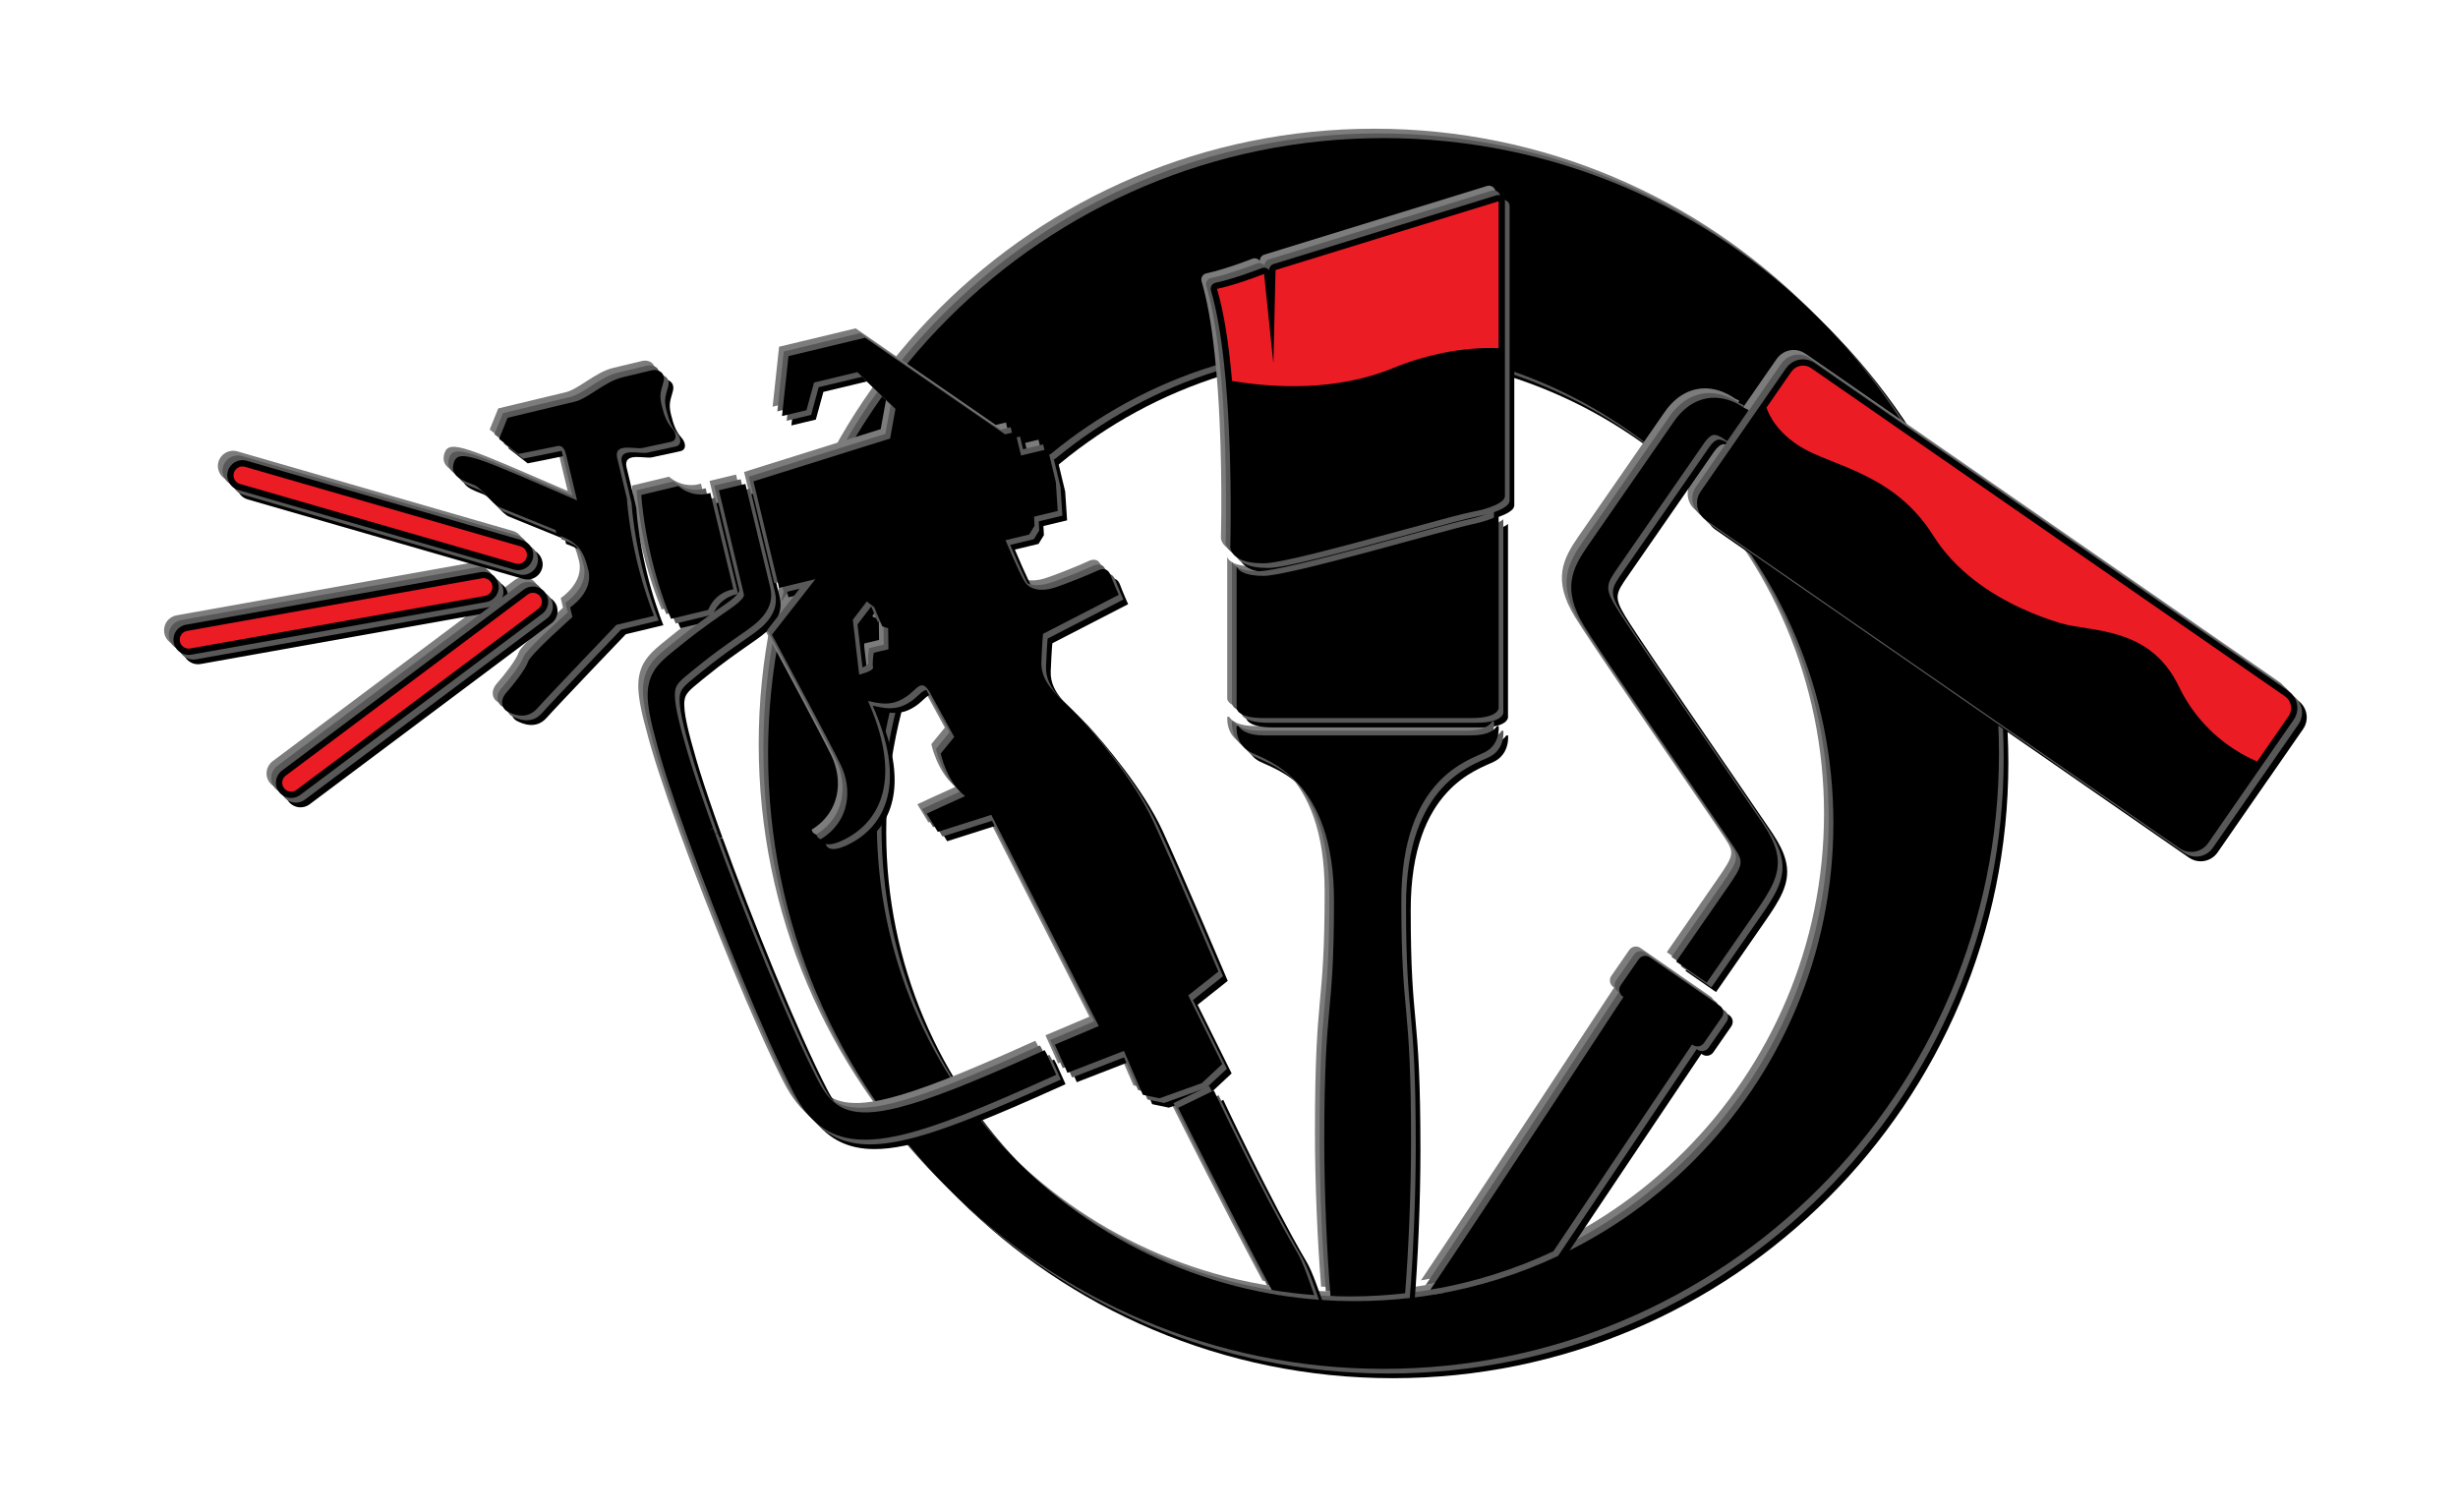
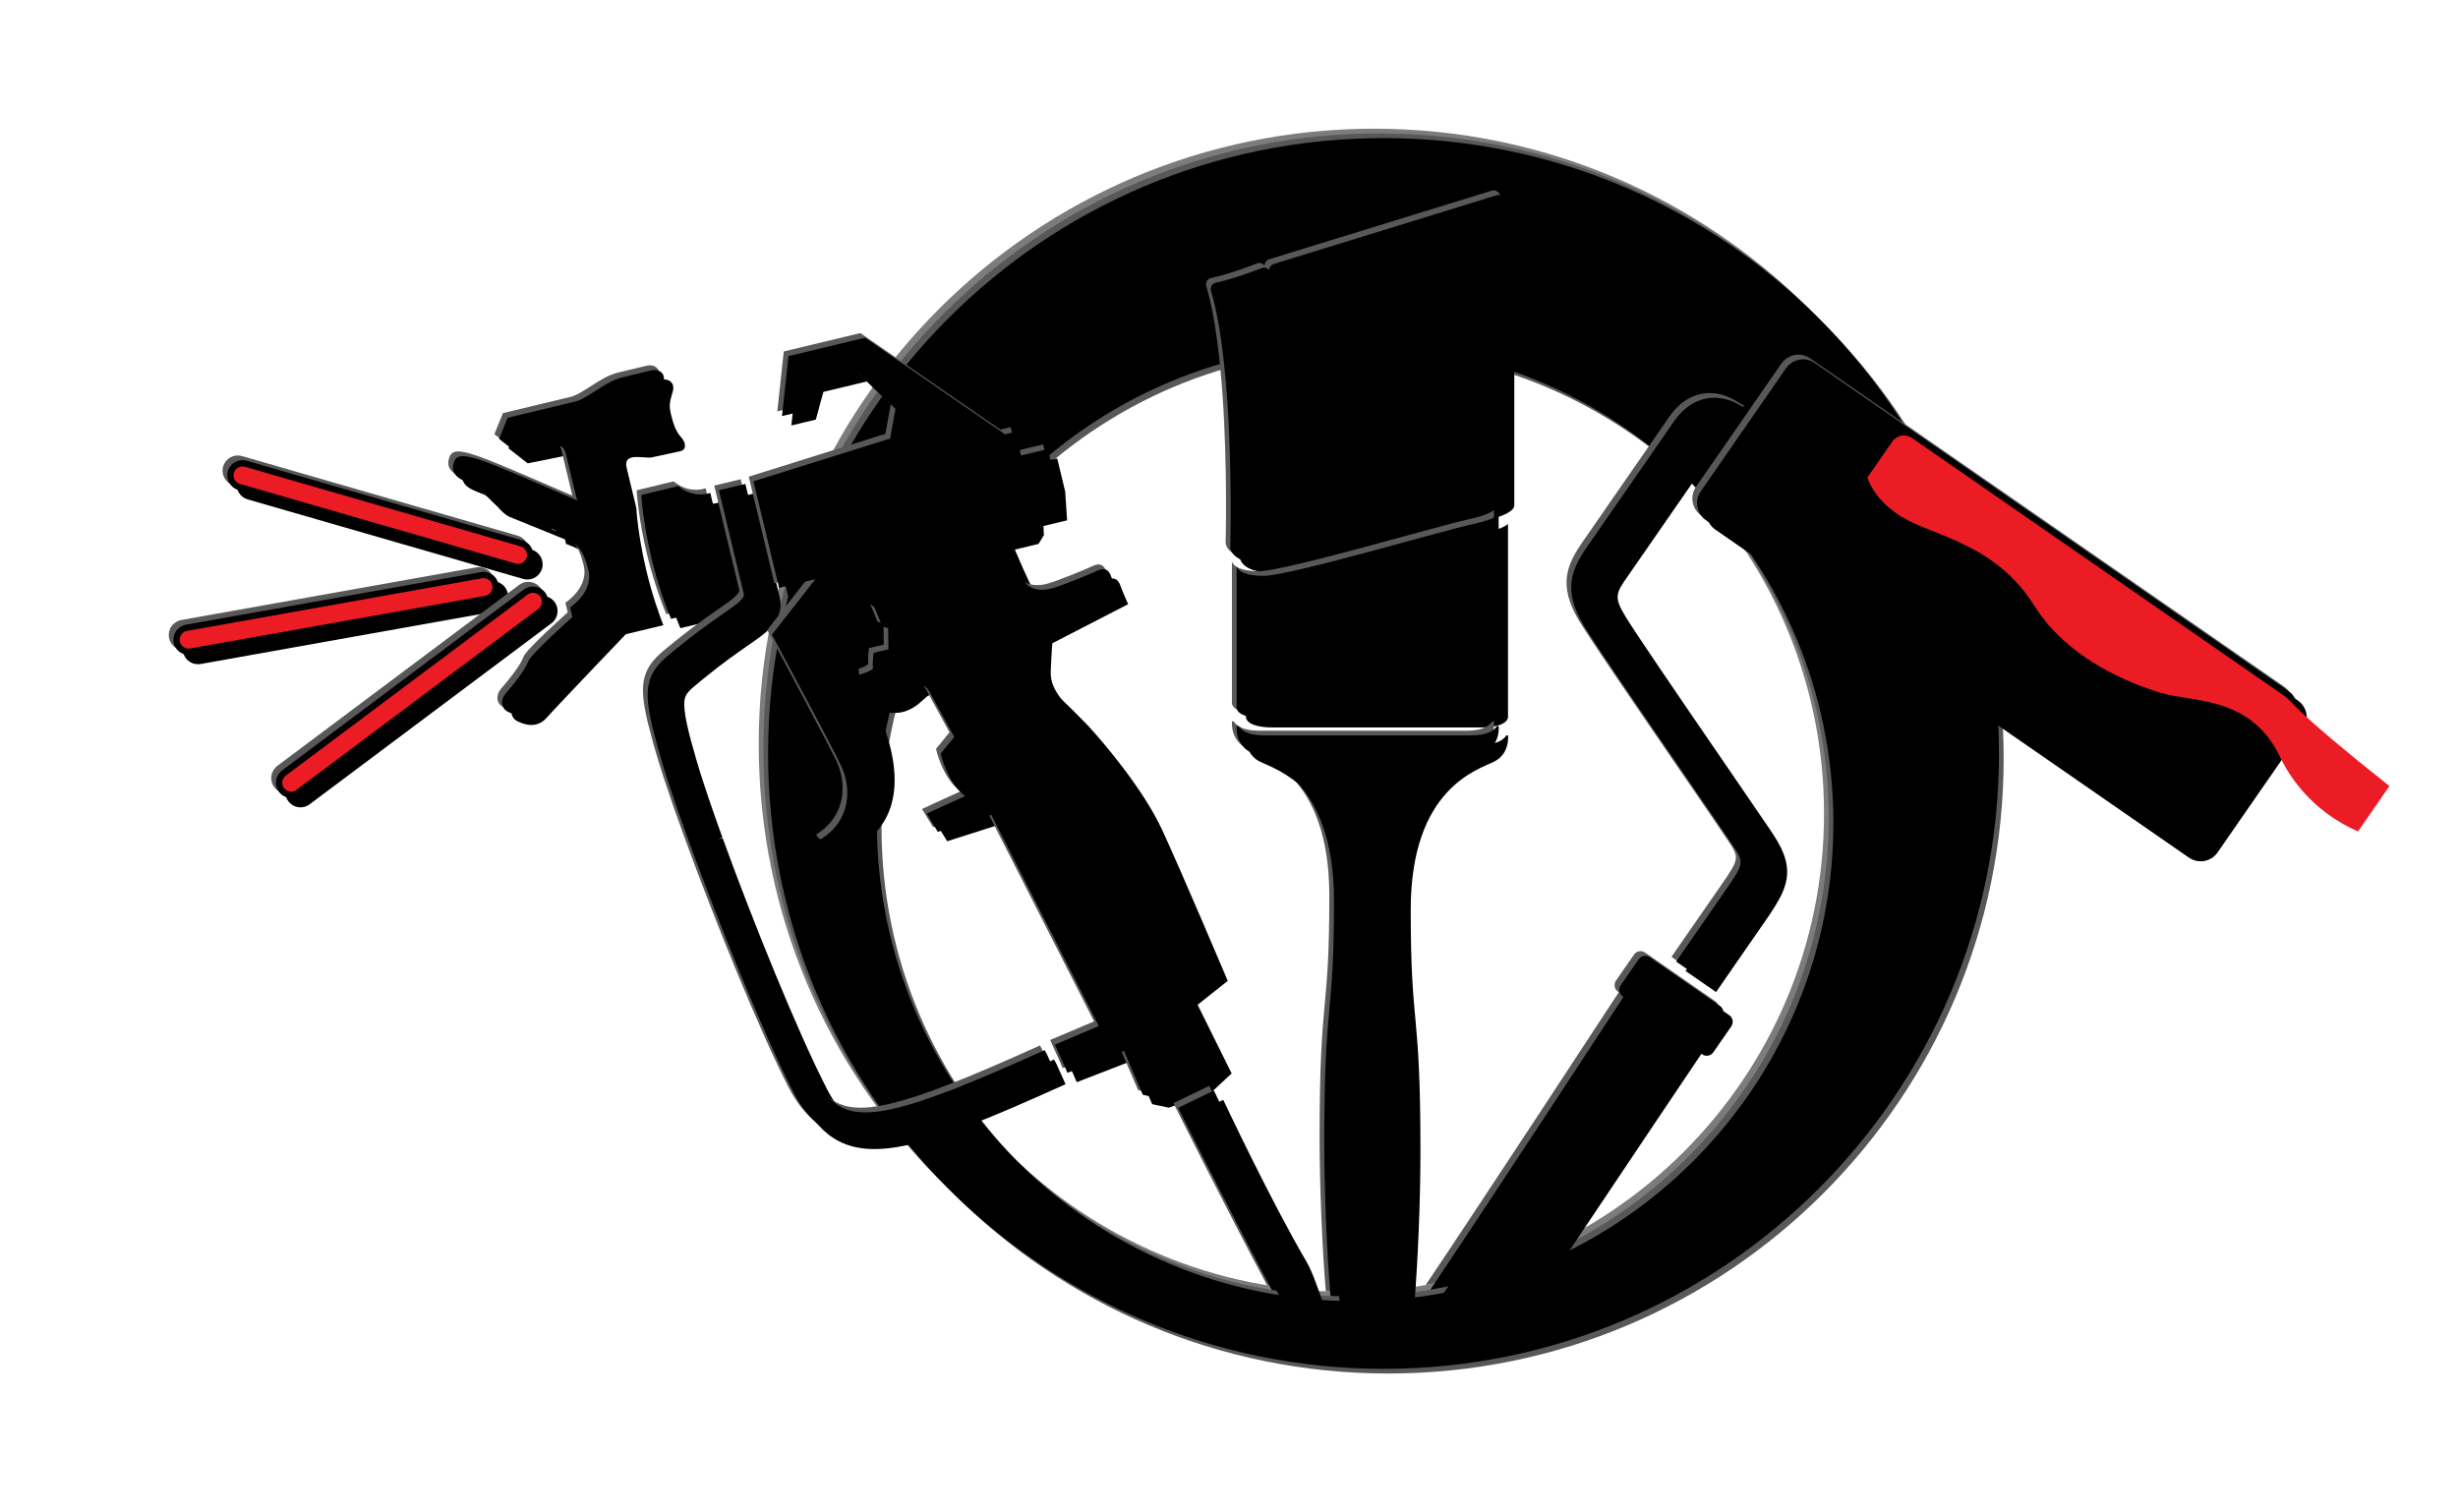
<svg xmlns="http://www.w3.org/2000/svg" version="1.1" id="Calque_1" x="0px" y="0px" viewBox="0 0 130 80" enable-background="new 0 0 130 80" xml:space="preserve">
  <g>
    <path fill="#7C7C7C" d="M72.677,6.808c-17.977,0-32.55,14.573-32.55,32.55s14.573,32.55,32.55,32.55   c17.977,0,32.55-14.573,32.55-32.55S90.654,6.808,72.677,6.808z M71.175,68.326c-13.97,0-25.295-11.325-25.295-25.295   s11.325-25.295,25.295-25.295S96.47,29.06,96.47,43.03S85.145,68.326,71.175,68.326z" />
-     <path d="M73.669,7.799c-17.977,0-32.55,14.573-32.55,32.55s14.573,32.55,32.55,32.55c17.977,0,32.55-14.573,32.55-32.55   S91.645,7.799,73.669,7.799z M72.166,69.317c-13.97,0-25.295-11.325-25.295-25.295s11.325-25.295,25.295-25.295   s25.295,11.325,25.295,25.295S86.136,69.317,72.166,69.317z" />
    <path fill="#585858" d="M73.421,7.551c-17.977,0-32.55,14.573-32.55,32.55s14.573,32.55,32.55,32.55   c17.977,0,32.55-14.573,32.55-32.55S91.397,7.551,73.421,7.551z M71.918,69.069c-13.97,0-25.295-11.325-25.295-25.295   s11.325-25.295,25.295-25.295s25.295,11.325,25.295,25.295S85.888,69.069,71.918,69.069z" />
    <path fill="#585858" d="M72.925,7.056c-17.977,0-32.55,14.573-32.55,32.55s14.573,32.55,32.55,32.55   c17.977,0,32.55-14.573,32.55-32.55S90.902,7.056,72.925,7.056z M71.422,68.573c-13.97,0-25.295-11.325-25.295-25.295   s11.325-25.295,25.295-25.295s25.295,11.325,25.295,25.295S85.393,68.573,71.422,68.573z" />
    <path d="M73.173,7.304c-17.977,0-32.55,14.573-32.55,32.55s14.573,32.55,32.55,32.55c17.977,0,32.55-14.573,32.55-32.55   S91.15,7.304,73.173,7.304z M71.67,68.821c-13.97,0-25.295-11.325-25.295-25.295S57.7,18.23,71.67,18.23   s25.295,11.325,25.295,25.295S85.64,68.821,71.67,68.821z" />
-     <path fill="#7C7C7C" d="M63.55,14.879c-0.027-0.089-0.014-0.186,0.033-0.266c0.048-0.08,0.127-0.136,0.218-0.155   c0.984-0.203,2.421-0.767,2.435-0.773c0.097-0.038,0.206-0.029,0.295,0.025c0.04,0.024,0.074,0.056,0.099,0.093l0.001-0.023   c0.003-0.143,0.098-0.268,0.235-0.311l11.79-3.635c0.207-0.064,0.441,0.101,0.441,0.318v7.765v7.801   c0,0.075-0.026,0.149-0.073,0.208c-0.02,0.025-0.058,0.065-0.125,0.116c-0.137,0.103-0.409,0.256-0.926,0.398   c-0.175,0.048-0.368,0.091-0.573,0.13c-0.497,0.093-1.91,0.479-3.546,0.926c-3.743,1.022-6.674,1.804-7.525,1.804   c-0.259,0-0.494-0.018-0.696-0.053c-0.67-0.115-0.923-0.398-1.017-0.615c-0.03-0.069-0.039-0.122-0.042-0.148   c-0.002-0.017-0.003-0.033-0.002-0.05c0.001-0.039,0.109-3.916-0.162-7.784c-0.023-0.322-0.048-0.644-0.076-0.964   c-0.027-0.314-0.058-0.625-0.091-0.934l-0.01-0.095C64.064,17.101,63.834,15.83,63.55,14.879z M73.819,67.912   c0.182-2.256,0.315-5.375,0.315-8.023c0-7.759-0.514-6.293-0.514-12.759c0-6.466,3.595-7.414,4.429-7.845   c0.541-0.279,0.681-0.775,0.714-1.09c0.017-0.171,0.003-0.289,0.003-0.289l-0.091,0.006c-0.138,0.215-0.486,0.491-1.362,0.491   h-5.473h-5.473c-0.876,0-1.224-0.275-1.362-0.491l-0.091-0.006c0,0-0.015,0.12,0.003,0.295c0.033,0.315,0.175,0.807,0.713,1.085   c0.835,0.431,4.429,1.379,4.429,7.845c0,6.466-0.514,5-0.514,12.759c0,2.712,0.14,5.889,0.328,8.166   c0.35,0.014,0.701,0.023,1.055,0.023C71.905,68.078,72.869,68.02,73.819,67.912z M88.994,54.749l0.04,0.028   c0.192,0.134,0.457,0.085,0.59-0.107l0.95-1.372c0.134-0.193,0.085-0.457-0.107-0.59l-0.917-0.635l-1.871-1.296l-0.919-0.637   c-0.193-0.133-0.457-0.085-0.59,0.107l-0.95,1.372c-0.133,0.192-0.085,0.456,0.107,0.59l0.04,0.027c0,0-7.278,11.127-10.215,15.487   c2.288-0.385,4.471-1.077,6.507-2.033C85.025,60.652,88.994,54.749,88.994,54.749z M68.112,65.756   c-1.924-3.281-4.383-8.522-4.407-8.571l-0.177,0.086l-0.247,0.12l-1.464,0.711c0.077,0.16,2.817,5.639,4.952,9.636   c0.737,0.122,1.486,0.212,2.243,0.268C68.718,67.174,68.42,66.281,68.112,65.756z M54.756,55.051l-0.371,0.166   c-1.826,0.821-3.219,1.415-4.384,1.871c-1.205,0.471-2.181,0.798-2.984,0.999c-0.309,0.077-0.599,0.138-0.86,0.18   c-1.976,0.315-2.742-0.358-3.396-1.626c-1.572-3.044-3.975-9.001-5.536-13.313l-0.233,0.084v0l0.223-0.111l-0.218-0.607   c-0.07-0.196-0.138-0.389-0.204-0.578c-0.407-1.162-0.725-2.131-0.944-2.881c-0.442-1.51-0.719-2.63-0.637-3.188   c0.05-0.34,0.218-0.506,0.915-1.068l0.233-0.188c0.883-0.721,1.656-1.258,2.23-1.658l0.434-0.304   c0.217-0.155,0.365-0.269,0.497-0.386l0.105-0.098c0.029-0.028,0.057-0.057,0.085-0.085c0.044-0.046,0.087-0.094,0.129-0.143   c0.024-0.029,0.047-0.058,0.07-0.087c0.03-0.039,0.06-0.08,0.089-0.123c0.091-0.136,0.159-0.27,0.207-0.408   c0.061-0.177,0.09-0.362,0.086-0.55c-0.003-0.119-0.02-0.244-0.05-0.371l-1.315-5.476l-1.4,0.336l1.315,5.476   c0.02,0.083,0.039,0.16-0.278,0.455c-0.082,0.076-0.239,0.191-0.35,0.271c-0.09,0.064-0.191,0.135-0.293,0.207l-0.153,0.106   c-0.388,0.27-0.871,0.606-1.43,1.028c-0.314,0.238-0.604,0.466-0.899,0.706l-0.215,0.174c-0.704,0.568-1.261,1.017-1.422,1.903   l-0.014,0.076c-0.073,0.495-0.016,1.089,0.196,2.005c0.015,0.067,0.032,0.136,0.049,0.206l0.261,0.987   c0.022,0.08,0.045,0.16,0.068,0.24l0.105,0.364c0.201,0.688,0.484,1.558,0.846,2.604l0.097,0.279   c0.166,0.473,0.343,0.97,0.53,1.484c1.569,4.314,3.977,10.265,5.54,13.293c0.801,1.551,1.853,2.334,3.312,2.465   c0.132,0.012,0.267,0.017,0.42,0.019l0.048,0.001c0.484,0,1.01-0.06,1.61-0.184c1.029-0.212,2.258-0.609,3.868-1.25   c1.106-0.44,2.412-1.002,4.235-1.822l0.391-0.176l-0.489-1.086L54.756,55.051z M92.772,43.114   c-0.054-0.081-0.125-0.188-0.209-0.312c-0.417-0.618-1.183-1.734-2.114-3.092l-0.653-0.952c-2.202-3.212-4.311-6.302-4.828-7.155   c-0.622-1.028-0.491-1.218,0.141-2.13l4.539-6.553c0.17-0.246,0.342-0.392,0.488-0.412l0.015-0.002   c0.128-0.005,0.306,0.063,0.5,0.197l0.203,0.135l1.138-1.642l-0.24-0.12c-0.566-0.388-1.143-0.566-1.741-0.529l-0.041,0.003   c-0.519,0.047-1.276,0.302-1.935,1.252l-4.539,6.553c-0.843,1.217-1.394,2.304-0.206,4.265c0.356,0.588,1.387,2.128,3.244,4.847   l0.277,0.406c0.668,0.977,1.356,1.981,1.999,2.917l0.123,0.179c1.018,1.485,1.898,2.768,2.203,3.229   c0.607,0.917,0.63,0.953-0.341,2.355l-2.64,3.812l1.615,1.118l2.64-3.812c0.184-0.266,0.326-0.48,0.448-0.674   c0.669-1.068,0.939-1.925,0.343-3.147C93.086,43.62,92.947,43.379,92.772,43.114z M33.423,25.687c0,0,0.079,1.429,0.536,3.335   c0.457,1.905,1.036,3.215,1.036,3.215s0.011-0.003,0.033-0.008c0.098-0.024,0.421-0.101,0.984-0.236   c0.263-0.063,0.576-0.138,0.945-0.227c0.421-1.003,1.34-1.089,1.34-1.089l-0.6-2.498l-0.025-0.104l-0.6-2.498   c0,0-0.077,0.03-0.205,0.054c-0.304,0.056-0.899,0.078-1.483-0.416c-0.953,0.229-1.543,0.37-1.804,0.433   C33.476,25.674,33.423,25.687,33.423,25.687z M34.094,32.079c-0.199-0.507-0.578-1.545-0.897-2.875   c-0.456-1.898-0.536-3.324-0.536-3.334c-0.043-0.179-0.084-0.351-0.123-0.515c-0.213-0.887-0.367-1.527-0.389-1.618   c-0.204-0.85,0.971-0.449,1.345-0.539c0.374-0.09,1.164-0.244,1.504-0.325c0.34-0.082,0.284-0.464,0.041-0.729   s-0.401-0.623-0.54-1.201c-0.139-0.578-0.035-0.747,0.097-1.246c0.132-0.499-0.308-0.681-0.614-0.608   c-0.306,0.074-0.646,0.155-1.564,0.375c-0.918,0.221-1.817,1.119-2.497,1.283c-0.68,0.163-3.57,0.857-3.57,0.857L25.9,22.721   l1.019,0.798c0,0,1.648-0.324,1.886-0.381c0.238-0.057,0.502-0.156,0.64,0.421c0.139,0.578,0.286,1.19,0.58,2.414   c-5.295-2.288-6.275-2.772-6.52-1.994c-0.245,0.778,0.593,0.972,1.074,1.18c0.482,0.208,0.923,1.001,1.363,1.183   c0.439,0.182,2.948,1.198,2.948,1.198l0.057,0.238c1.065,0.391,1.401,0.742,1.678,1.898c0.278,1.156-0.968,1.958-0.968,1.958   l0.122,0.51c0,0-2.223,1.972-2.345,2.361c-0.122,0.389-0.783,1.231-1.152,1.643c-0.368,0.412-0.228,0.846,0.058,0.993   c0.287,0.147,1.013,0.476,1.579-0.163c0.566-0.639,4.188-4.421,4.188-4.421l1.819-0.437L34.094,32.079z M63.065,56.795   l-2.236,0.802l-0.883-0.185l-0.999-2.321l-2.988,1.159l-0.06-0.136l-0.134-0.303l-0.471-1.05l0.165-0.07l2.158-0.914l-5.684-11.172   l-2.83,0.9l-0.584-0.963c0,0,1.15-0.541,2.028-0.928c-0.972-0.738-1.291-2.251-1.291-2.251l0.716-0.878   c0,0-0.788-1.444-1.259-2.302c-0.471-0.858-0.674-0.235-1.282,0.175c-0.268,0.181-0.519,0.289-0.792,0.335   c-0.347,0.057-0.73,0.013-1.229-0.114c0.382,0.865,0.626,1.632,0.765,2.311c0.321,1.561,0.085,2.662-0.332,3.43   c-0.506,0.934-1.277,1.379-1.637,1.566c-0.784,0.409-1.2,0.333-1.281-0.001c1.539-0.944,1.659-2.65,1.046-3.915   c-0.494-1.021-2.561-4.882-3.342-6.336c-0.187-0.348-0.3-0.559-0.3-0.559l0.55-0.702l1.747-2.233l-1.263,0.303l-0.44,0.106   L40.707,30.6l-1.353-5.635l0.251-0.079l4.686-1.469l2.288-0.717l0.285-1.569l-0.693-0.67l-1.319-1.275l-2.296,0.551l-0.399,1.464   l-1.294,0.311l0.342-3.172l4.049-0.972l2.146,1.48l5.261,3.628l0.543-0.13l0.301,1.252l1.419-0.341l0.074,0.309l0.347,1.444   l0.1,1.521l-1.252,0.301l0.027,0.479l-0.285,0.466l-1.252,0.301c0,0,0.723,1.725,1.01,2.185c0.287,0.461,0.921,0.529,1.538,0.337   c0.616-0.192,1.943-0.732,2.299-0.905c0.356-0.174,0.594-0.099,0.726,0.267c0.132,0.366,0.418,1.004,0.418,1.004l-4.007,2.066   c0,0-0.033,0.229-0.087,1.477c-0.053,1.249,1.137,1.978,1.972,2.881c0.835,0.903,2.926,3.359,3.936,5.545   c1.01,2.185,3.455,7.955,3.455,7.955l-1.594,1.266l1.799,3.629L63.065,56.795z M46.493,33.849l-0.015-1.11l-0.313-0.106   l-0.423-1.013l-0.396-0.301l-0.738,0.968l0.337,2.903c0,0,0.782-0.188,0.733-0.392c-0.049-0.204,0.033-0.763,0.033-0.763   L46.493,33.849z M77.34,27.241c-1.403,0.299-9.637,2.724-11.009,2.724c-0.533,0-0.867-0.079-1.076-0.176   c-0.328-0.152-0.349-0.347-0.349-0.347v0.229v7.29c0,0,0,0.524,1.425,0.524H77.34c1.412,0,1.425-0.524,1.425-0.524V26.814v-0.096   c0,0-0.088,0.131-0.598,0.304C77.965,27.091,77.697,27.165,77.34,27.241z M12.104,25.422l14.576,4.209   c0.073,0.021,0.148,0.032,0.224,0.032c0.356,0,0.674-0.239,0.773-0.582c0.123-0.427-0.124-0.874-0.55-0.997l-14.576-4.209   c-0.427-0.122-0.874,0.124-0.996,0.55C11.432,24.851,11.678,25.299,12.104,25.422z M28.339,30.849   c-0.266-0.355-0.771-0.428-1.127-0.162L14.42,40.263c-0.172,0.129-0.284,0.317-0.314,0.53c-0.031,0.213,0.023,0.425,0.152,0.597   c0.151,0.202,0.392,0.323,0.645,0.323c0.175,0,0.342-0.056,0.482-0.161l12.792-9.576C28.532,31.71,28.604,31.205,28.339,30.849z    M25.737,31.018c0.123-0.176,0.17-0.39,0.132-0.602c-0.038-0.212-0.155-0.396-0.332-0.519c-0.176-0.123-0.39-0.171-0.602-0.132   L9.341,32.548c-0.212,0.038-0.397,0.156-0.52,0.332c-0.123,0.177-0.169,0.39-0.132,0.601c0.068,0.385,0.401,0.664,0.792,0.664   c0.047,0,0.096-0.004,0.142-0.013l15.595-2.782C25.43,31.312,25.614,31.194,25.737,31.018z M120.541,36.061L95.485,18.704   c-0.394-0.273-0.912-0.258-1.289,0.037l0,0c-0.09,0.07-0.168,0.152-0.231,0.243l-4.515,6.518c-0.045,0.064-0.081,0.132-0.112,0.206   c-0.193,0.469-0.031,1.019,0.386,1.308l25.056,17.356c0.184,0.128,0.398,0.194,0.618,0.194c0.065,0,0.131-0.006,0.196-0.018   c0.286-0.052,0.535-0.212,0.7-0.451l2.687-3.879l0.002,0.001l1.831-2.644C121.157,37.082,121.034,36.403,120.541,36.061z" />
    <path d="M64.542,15.87c-0.027-0.089-0.014-0.186,0.033-0.266c0.048-0.08,0.127-0.136,0.218-0.155   c0.984-0.203,2.421-0.767,2.435-0.773c0.097-0.038,0.206-0.029,0.295,0.025c0.04,0.024,0.074,0.056,0.099,0.093l0.001-0.023   c0.003-0.143,0.098-0.268,0.235-0.311l11.79-3.635c0.207-0.064,0.441,0.101,0.441,0.318v7.765v7.801   c0,0.075-0.026,0.149-0.073,0.208c-0.02,0.025-0.058,0.065-0.125,0.116c-0.137,0.103-0.409,0.256-0.926,0.398   c-0.175,0.048-0.368,0.091-0.573,0.13c-0.497,0.093-1.91,0.479-3.546,0.926c-3.743,1.022-6.674,1.804-7.525,1.804   c-0.259,0-0.494-0.018-0.696-0.053c-0.67-0.115-0.923-0.398-1.017-0.615c-0.03-0.069-0.039-0.122-0.042-0.148   c-0.002-0.017-0.003-0.033-0.002-0.05c0.001-0.039,0.109-3.916-0.162-7.784c-0.023-0.322-0.048-0.644-0.076-0.964   c-0.027-0.314-0.058-0.625-0.091-0.934l-0.01-0.095C65.055,18.092,64.825,16.821,64.542,15.87z M74.81,68.903   c0.182-2.256,0.315-5.375,0.315-8.023c0-7.759-0.514-6.293-0.514-12.759c0-6.466,3.595-7.414,4.429-7.845   c0.541-0.279,0.681-0.775,0.714-1.09c0.017-0.171,0.003-0.289,0.003-0.289l-0.091,0.006c-0.138,0.215-0.486,0.491-1.362,0.491   H72.83h-5.473c-0.876,0-1.224-0.275-1.362-0.491l-0.091-0.006c0,0-0.015,0.12,0.003,0.295c0.033,0.315,0.175,0.807,0.713,1.085   c0.835,0.431,4.429,1.379,4.429,7.845c0,6.466-0.514,5-0.514,12.759c0,2.712,0.14,5.889,0.328,8.166   c0.35,0.014,0.701,0.023,1.055,0.023C72.896,69.069,73.861,69.011,74.81,68.903z M89.985,55.74l0.04,0.028   c0.192,0.134,0.457,0.085,0.59-0.107l0.95-1.372c0.134-0.193,0.085-0.457-0.107-0.59l-0.917-0.635l-1.871-1.296l-0.919-0.637   c-0.193-0.133-0.457-0.085-0.59,0.107l-0.95,1.372c-0.133,0.192-0.085,0.456,0.107,0.59l0.04,0.027c0,0-7.278,11.127-10.215,15.487   c2.288-0.385,4.471-1.077,6.507-2.033C86.016,61.643,89.985,55.74,89.985,55.74z M69.104,66.747   c-1.924-3.281-4.383-8.522-4.407-8.571l-0.177,0.086l-0.247,0.12l-1.464,0.711c0.077,0.16,2.817,5.639,4.952,9.636   c0.737,0.122,1.486,0.212,2.243,0.268C69.709,68.165,69.411,67.272,69.104,66.747z M55.747,56.043l-0.371,0.166   c-1.826,0.821-3.219,1.415-4.384,1.871c-1.205,0.471-2.181,0.798-2.984,0.999c-0.309,0.077-0.599,0.138-0.86,0.18   c-1.976,0.315-2.742-0.358-3.396-1.626c-1.572-3.044-3.975-9.001-5.536-13.313l-0.233,0.084v0l0.223-0.111l-0.218-0.607   c-0.07-0.196-0.138-0.389-0.204-0.578c-0.407-1.162-0.725-2.131-0.944-2.881c-0.442-1.51-0.719-2.63-0.637-3.188   c0.05-0.34,0.218-0.506,0.915-1.068l0.233-0.188c0.883-0.721,1.656-1.258,2.23-1.658l0.434-0.304   c0.217-0.155,0.365-0.269,0.497-0.386l0.105-0.098c0.029-0.028,0.057-0.057,0.085-0.085c0.044-0.046,0.087-0.094,0.129-0.143   c0.024-0.029,0.047-0.058,0.07-0.087c0.03-0.039,0.06-0.08,0.089-0.123c0.091-0.136,0.159-0.27,0.207-0.408   c0.061-0.177,0.09-0.362,0.086-0.55c-0.003-0.119-0.02-0.244-0.05-0.371l-1.315-5.476l-1.4,0.336l1.315,5.476   c0.02,0.083,0.039,0.16-0.278,0.455c-0.082,0.076-0.239,0.191-0.35,0.271c-0.09,0.064-0.191,0.135-0.293,0.207l-0.153,0.106   c-0.388,0.27-0.871,0.606-1.43,1.028c-0.314,0.238-0.604,0.466-0.899,0.706l-0.215,0.174c-0.704,0.568-1.261,1.017-1.422,1.903   l-0.014,0.076c-0.073,0.495-0.016,1.089,0.196,2.005c0.015,0.067,0.032,0.136,0.049,0.206l0.261,0.987   c0.022,0.08,0.045,0.16,0.068,0.24l0.105,0.364c0.201,0.688,0.484,1.558,0.846,2.604l0.097,0.279   c0.166,0.473,0.343,0.97,0.53,1.484c1.569,4.314,3.977,10.265,5.54,13.293c0.801,1.551,1.853,2.334,3.312,2.465   c0.132,0.012,0.267,0.017,0.42,0.019l0.048,0.001c0.484,0,1.01-0.06,1.61-0.184c1.029-0.212,2.258-0.609,3.868-1.25   c1.106-0.44,2.412-1.002,4.235-1.822l0.391-0.176l-0.489-1.086L55.747,56.043z M93.763,44.105   c-0.054-0.081-0.125-0.188-0.209-0.312c-0.417-0.618-1.183-1.734-2.114-3.092l-0.653-0.952c-2.202-3.212-4.311-6.302-4.828-7.155   c-0.622-1.028-0.491-1.218,0.141-2.13l4.539-6.553c0.17-0.246,0.342-0.392,0.488-0.412l0.015-0.002   c0.128-0.005,0.306,0.063,0.5,0.197l0.203,0.135l1.137-1.642l-0.24-0.12c-0.566-0.388-1.143-0.566-1.741-0.529l-0.041,0.003   c-0.519,0.047-1.276,0.302-1.935,1.252l-4.539,6.553c-0.843,1.217-1.394,2.304-0.206,4.265c0.356,0.588,1.387,2.128,3.244,4.847   l0.277,0.406c0.668,0.977,1.356,1.981,1.999,2.917l0.123,0.179c1.018,1.485,1.898,2.768,2.203,3.229   c0.607,0.917,0.63,0.953-0.341,2.355l-2.64,3.812l1.615,1.118l2.64-3.812c0.184-0.266,0.326-0.48,0.448-0.674   c0.669-1.068,0.939-1.925,0.343-3.147C94.077,44.611,93.938,44.37,93.763,44.105z M34.414,26.678c0,0,0.079,1.429,0.536,3.335   c0.457,1.905,1.036,3.215,1.036,3.215s0.011-0.003,0.033-0.008c0.098-0.024,0.421-0.101,0.984-0.236   c0.263-0.063,0.576-0.138,0.945-0.227c0.421-1.003,1.34-1.089,1.34-1.089l-0.6-2.498l-0.025-0.104l-0.6-2.498   c0,0-0.077,0.03-0.205,0.054c-0.304,0.056-0.899,0.078-1.483-0.416c-0.953,0.229-1.543,0.37-1.804,0.433   C34.467,26.665,34.414,26.678,34.414,26.678z M35.085,33.071c-0.199-0.507-0.578-1.545-0.897-2.875   c-0.456-1.898-0.536-3.324-0.536-3.334c-0.043-0.179-0.084-0.351-0.123-0.515c-0.213-0.887-0.367-1.527-0.389-1.618   c-0.204-0.85,0.971-0.449,1.345-0.539c0.374-0.09,1.164-0.244,1.504-0.325c0.34-0.082,0.284-0.464,0.041-0.729   c-0.244-0.265-0.401-0.623-0.54-1.201c-0.139-0.578-0.035-0.747,0.097-1.246c0.132-0.499-0.308-0.681-0.614-0.608   c-0.306,0.074-0.646,0.155-1.564,0.375c-0.918,0.221-1.817,1.119-2.497,1.283c-0.68,0.163-3.57,0.857-3.57,0.857l-0.451,1.115   l1.019,0.798c0,0,1.648-0.324,1.886-0.381c0.238-0.057,0.502-0.156,0.64,0.421c0.139,0.578,0.286,1.19,0.58,2.414   c-5.295-2.288-6.275-2.772-6.52-1.994c-0.245,0.778,0.593,0.972,1.074,1.18c0.482,0.208,0.923,1.001,1.363,1.183   c0.439,0.182,2.948,1.198,2.948,1.198l0.057,0.238c1.065,0.391,1.401,0.742,1.678,1.898c0.278,1.156-0.968,1.958-0.968,1.958   l0.122,0.51c0,0-2.223,1.972-2.345,2.361c-0.122,0.389-0.783,1.231-1.152,1.643c-0.368,0.412-0.228,0.846,0.058,0.993   c0.287,0.147,1.013,0.476,1.579-0.163c0.566-0.639,4.188-4.421,4.188-4.421l1.819-0.437L35.085,33.071z M64.056,57.787   l-2.236,0.802l-0.883-0.185l-0.999-2.321l-2.988,1.159l-0.06-0.136l-0.134-0.303l-0.471-1.05l0.165-0.07l2.158-0.914l-5.684-11.172   l-2.83,0.9l-0.584-0.963c0,0,1.15-0.541,2.028-0.928c-0.972-0.738-1.291-2.251-1.291-2.251l0.716-0.878   c0,0-0.788-1.444-1.259-2.302c-0.471-0.858-0.674-0.235-1.282,0.175c-0.268,0.181-0.519,0.289-0.792,0.335   c-0.347,0.057-0.73,0.013-1.229-0.114c0.382,0.865,0.626,1.632,0.765,2.311c0.321,1.561,0.085,2.662-0.331,3.43   c-0.506,0.934-1.277,1.379-1.637,1.566c-0.784,0.409-1.2,0.333-1.281-0.001c1.539-0.944,1.659-2.65,1.046-3.915   c-0.494-1.021-2.561-4.882-3.342-6.336c-0.187-0.348-0.3-0.559-0.3-0.559l0.55-0.702l1.747-2.233l-1.263,0.303l-0.44,0.106   l-0.217,0.052l-1.353-5.635l0.251-0.079l4.686-1.469l2.288-0.717l0.285-1.569l-0.693-0.67l-1.319-1.275l-2.296,0.551l-0.399,1.464   l-1.294,0.311l0.342-3.172l4.049-0.972l2.146,1.48l5.261,3.628l0.543-0.13l0.301,1.252l1.419-0.341l0.074,0.309l0.347,1.444   l0.1,1.521l-1.252,0.301l0.027,0.479l-0.285,0.466l-1.252,0.301c0,0,0.723,1.725,1.01,2.185c0.287,0.461,0.921,0.529,1.538,0.337   c0.616-0.192,1.943-0.732,2.299-0.905c0.356-0.174,0.594-0.099,0.726,0.267c0.132,0.366,0.418,1.004,0.418,1.004l-4.007,2.066   c0,0-0.033,0.229-0.087,1.477c-0.053,1.249,1.137,1.978,1.972,2.881c0.835,0.903,2.926,3.359,3.936,5.545   c1.01,2.185,3.455,7.955,3.455,7.955l-1.594,1.266l1.799,3.629L64.056,57.787z M47.485,34.84l-0.015-1.11l-0.313-0.106   l-0.423-1.013l-0.396-0.301L45.6,33.279l0.337,2.903c0,0,0.782-0.188,0.733-0.392c-0.049-0.204,0.033-0.763,0.033-0.763   L47.485,34.84z M78.331,28.233c-1.403,0.299-9.637,2.724-11.009,2.724c-0.533,0-0.867-0.079-1.076-0.176   c-0.328-0.152-0.349-0.347-0.349-0.347v0.229v7.29c0,0,0,0.524,1.425,0.524h11.009c1.412,0,1.425-0.524,1.425-0.524V27.805v-0.096   c0,0-0.088,0.131-0.598,0.304C78.956,28.082,78.688,28.157,78.331,28.233z M13.096,26.413l14.576,4.209   c0.073,0.021,0.148,0.032,0.224,0.032c0.356,0,0.674-0.239,0.773-0.582c0.123-0.427-0.124-0.874-0.55-0.997l-14.576-4.209   c-0.427-0.122-0.874,0.124-0.996,0.55C12.423,25.843,12.669,26.29,13.096,26.413z M29.33,31.84   c-0.266-0.355-0.771-0.428-1.127-0.162l-12.792,9.576c-0.172,0.129-0.284,0.317-0.314,0.53c-0.031,0.213,0.023,0.425,0.152,0.597   c0.151,0.202,0.392,0.323,0.645,0.323c0.175,0,0.342-0.056,0.482-0.161l12.792-9.576C29.523,32.701,29.596,32.196,29.33,31.84z    M26.728,32.009c0.123-0.176,0.17-0.39,0.132-0.602c-0.038-0.212-0.155-0.396-0.332-0.519c-0.176-0.123-0.39-0.171-0.602-0.132   l-15.594,2.782c-0.212,0.038-0.397,0.156-0.52,0.332c-0.123,0.177-0.169,0.39-0.132,0.601c0.068,0.385,0.401,0.664,0.792,0.664   c0.047,0,0.096-0.004,0.142-0.013l15.595-2.782C26.421,32.304,26.605,32.186,26.728,32.009z M121.532,37.052L96.476,19.696   c-0.394-0.273-0.912-0.258-1.289,0.037l0,0c-0.09,0.07-0.168,0.152-0.231,0.243l-4.515,6.518c-0.045,0.064-0.081,0.132-0.112,0.206   c-0.193,0.469-0.031,1.019,0.386,1.308l25.056,17.356c0.184,0.128,0.398,0.194,0.618,0.194c0.065,0,0.131-0.006,0.196-0.018   c0.286-0.052,0.535-0.212,0.7-0.451l2.687-3.879l0.002,0.001l1.831-2.644C122.148,38.073,122.025,37.394,121.532,37.052z" />
-     <path fill="#585858" d="M64.294,15.622c-0.027-0.089-0.014-0.186,0.033-0.266c0.048-0.08,0.127-0.136,0.218-0.155   c0.984-0.203,2.421-0.767,2.435-0.773c0.097-0.038,0.206-0.029,0.295,0.025c0.04,0.024,0.074,0.056,0.099,0.093l0.001-0.023   c0.003-0.143,0.098-0.268,0.235-0.311l11.79-3.635c0.207-0.064,0.441,0.101,0.441,0.318v7.765v7.801   c0,0.075-0.026,0.149-0.073,0.208c-0.02,0.025-0.058,0.065-0.125,0.116c-0.137,0.103-0.409,0.256-0.926,0.398   c-0.175,0.048-0.368,0.091-0.573,0.13c-0.497,0.093-1.91,0.479-3.546,0.926c-3.743,1.022-6.674,1.804-7.525,1.804   c-0.259,0-0.494-0.018-0.696-0.053c-0.67-0.115-0.923-0.398-1.017-0.615c-0.03-0.069-0.039-0.122-0.042-0.148   c-0.002-0.017-0.003-0.033-0.002-0.05c0.001-0.039,0.109-3.916-0.162-7.784c-0.023-0.322-0.048-0.644-0.076-0.964   c-0.027-0.314-0.058-0.625-0.091-0.934l-0.01-0.095C64.807,17.845,64.577,16.574,64.294,15.622z M74.562,68.655   c0.182-2.256,0.315-5.375,0.315-8.023c0-7.759-0.514-6.293-0.514-12.759c0-6.466,3.595-7.414,4.429-7.845   c0.541-0.279,0.681-0.775,0.714-1.09c0.017-0.171,0.003-0.289,0.003-0.289l-0.091,0.006c-0.138,0.215-0.486,0.491-1.362,0.491   h-5.473h-5.473c-0.876,0-1.224-0.275-1.362-0.491l-0.091-0.006c0,0-0.015,0.12,0.003,0.295c0.033,0.315,0.175,0.807,0.713,1.085   c0.835,0.431,4.429,1.379,4.429,7.845c0,6.466-0.514,5-0.514,12.759c0,2.712,0.14,5.889,0.328,8.166   c0.35,0.014,0.701,0.023,1.055,0.023C72.648,68.821,73.613,68.763,74.562,68.655z M89.738,55.492l0.04,0.028   c0.192,0.134,0.457,0.085,0.59-0.107l0.95-1.372c0.134-0.193,0.085-0.457-0.107-0.59l-0.917-0.635l-1.871-1.296l-0.919-0.637   c-0.193-0.133-0.457-0.085-0.59,0.107l-0.95,1.372c-0.133,0.192-0.085,0.456,0.107,0.59l0.04,0.027c0,0-7.278,11.127-10.215,15.487   c2.288-0.385,4.471-1.077,6.507-2.033C85.768,61.395,89.738,55.492,89.738,55.492z M68.856,66.5   c-1.924-3.281-4.383-8.522-4.407-8.571l-0.177,0.086l-0.247,0.12l-1.464,0.711c0.077,0.16,2.817,5.639,4.952,9.636   c0.737,0.122,1.486,0.212,2.243,0.268C69.461,67.917,69.163,67.024,68.856,66.5z M55.499,55.795l-0.371,0.166   c-1.826,0.821-3.219,1.415-4.384,1.871c-1.205,0.471-2.181,0.798-2.984,0.999c-0.309,0.077-0.599,0.138-0.86,0.18   c-1.976,0.315-2.742-0.358-3.396-1.626c-1.572-3.044-3.975-9.001-5.536-13.313l-0.233,0.084v0l0.223-0.111l-0.218-0.607   c-0.07-0.196-0.138-0.389-0.204-0.578c-0.407-1.162-0.725-2.131-0.944-2.881c-0.442-1.51-0.719-2.63-0.637-3.188   c0.05-0.34,0.218-0.506,0.915-1.068l0.233-0.188c0.883-0.721,1.656-1.258,2.23-1.658l0.434-0.304   c0.217-0.155,0.365-0.269,0.497-0.386l0.105-0.098c0.029-0.028,0.057-0.057,0.085-0.085c0.044-0.046,0.087-0.094,0.129-0.143   c0.024-0.029,0.047-0.058,0.07-0.087c0.03-0.039,0.06-0.08,0.089-0.123c0.091-0.136,0.159-0.27,0.207-0.408   c0.061-0.177,0.09-0.362,0.086-0.55c-0.003-0.119-0.02-0.244-0.05-0.371l-1.315-5.476l-1.4,0.336l1.315,5.476   c0.02,0.083,0.039,0.16-0.278,0.455c-0.082,0.076-0.239,0.191-0.35,0.271c-0.09,0.064-0.191,0.135-0.293,0.207l-0.153,0.106   c-0.388,0.27-0.871,0.606-1.43,1.028c-0.314,0.238-0.604,0.466-0.899,0.706l-0.215,0.174c-0.704,0.568-1.261,1.017-1.422,1.903   l-0.014,0.076c-0.073,0.495-0.016,1.089,0.196,2.005c0.015,0.067,0.032,0.136,0.049,0.206l0.261,0.987   c0.022,0.08,0.045,0.16,0.068,0.24l0.105,0.364c0.201,0.688,0.484,1.558,0.846,2.604l0.097,0.279   c0.166,0.473,0.343,0.97,0.53,1.484c1.569,4.314,3.977,10.265,5.54,13.293c0.801,1.551,1.853,2.334,3.312,2.465   c0.132,0.012,0.267,0.017,0.42,0.019l0.048,0.001c0.484,0,1.01-0.06,1.61-0.184c1.029-0.212,2.258-0.609,3.868-1.25   c1.106-0.44,2.412-1.002,4.235-1.822l0.391-0.176l-0.489-1.086L55.499,55.795z M93.515,43.858   c-0.054-0.081-0.125-0.188-0.209-0.312c-0.417-0.618-1.183-1.734-2.114-3.092l-0.653-0.952c-2.202-3.212-4.311-6.302-4.828-7.155   c-0.622-1.028-0.491-1.218,0.141-2.13l4.539-6.553c0.17-0.246,0.342-0.392,0.488-0.412l0.015-0.002   c0.128-0.005,0.306,0.063,0.5,0.197l0.203,0.135l1.138-1.642l-0.24-0.12c-0.566-0.388-1.143-0.566-1.741-0.529l-0.041,0.003   c-0.519,0.047-1.276,0.302-1.935,1.252l-4.539,6.553c-0.843,1.217-1.394,2.304-0.206,4.265c0.356,0.588,1.387,2.128,3.244,4.847   l0.277,0.406c0.668,0.977,1.356,1.981,1.999,2.917l0.123,0.179c1.018,1.485,1.898,2.768,2.203,3.229   c0.607,0.917,0.63,0.953-0.341,2.355l-2.64,3.812l1.615,1.118l2.64-3.812c0.184-0.266,0.326-0.48,0.448-0.674   c0.669-1.068,0.939-1.925,0.343-3.147C93.83,44.363,93.69,44.123,93.515,43.858z M34.166,26.43c0,0,0.079,1.429,0.536,3.335   c0.457,1.905,1.036,3.215,1.036,3.215s0.011-0.003,0.033-0.008c0.098-0.024,0.421-0.101,0.984-0.236   c0.263-0.063,0.576-0.138,0.945-0.227c0.421-1.003,1.34-1.089,1.34-1.089l-0.6-2.498l-0.025-0.104l-0.6-2.498   c0,0-0.077,0.03-0.205,0.054c-0.304,0.056-0.899,0.078-1.483-0.416c-0.953,0.229-1.543,0.37-1.804,0.433   C34.22,26.417,34.166,26.43,34.166,26.43z M34.837,32.823c-0.199-0.507-0.578-1.545-0.897-2.875   c-0.456-1.898-0.536-3.324-0.536-3.334c-0.043-0.179-0.084-0.351-0.123-0.515c-0.213-0.887-0.367-1.527-0.389-1.618   c-0.204-0.85,0.971-0.449,1.345-0.539c0.374-0.09,1.164-0.244,1.504-0.325c0.34-0.082,0.284-0.464,0.041-0.729   s-0.401-0.623-0.54-1.201c-0.139-0.578-0.035-0.747,0.097-1.246c0.132-0.499-0.308-0.681-0.614-0.608s-0.646,0.155-1.564,0.375   c-0.918,0.221-1.817,1.119-2.497,1.283c-0.68,0.163-3.57,0.857-3.57,0.857l-0.451,1.115l1.019,0.798c0,0,1.648-0.324,1.886-0.381   c0.238-0.057,0.502-0.156,0.64,0.421c0.139,0.578,0.286,1.19,0.58,2.414c-5.295-2.288-6.275-2.772-6.52-1.994   c-0.245,0.778,0.593,0.972,1.074,1.18c0.482,0.208,0.923,1.001,1.363,1.183c0.439,0.182,2.948,1.198,2.948,1.198l0.057,0.238   c1.065,0.391,1.401,0.742,1.678,1.898c0.278,1.156-0.968,1.958-0.968,1.958l0.122,0.51c0,0-2.223,1.972-2.345,2.361   c-0.122,0.389-0.783,1.231-1.152,1.643c-0.368,0.412-0.228,0.846,0.058,0.993c0.287,0.147,1.013,0.476,1.579-0.163   c0.566-0.639,4.188-4.421,4.188-4.421l1.819-0.437L34.837,32.823z M63.808,57.539l-2.236,0.802l-0.883-0.185l-0.999-2.321   l-2.988,1.159l-0.06-0.136l-0.134-0.303l-0.471-1.05l0.165-0.07l2.158-0.914l-5.684-11.172l-2.83,0.9l-0.584-0.963   c0,0,1.15-0.541,2.028-0.928c-0.972-0.738-1.291-2.251-1.291-2.251l0.716-0.878c0,0-0.788-1.444-1.259-2.302   c-0.471-0.858-0.674-0.235-1.282,0.175c-0.268,0.181-0.519,0.289-0.792,0.335c-0.347,0.057-0.73,0.013-1.229-0.114   c0.382,0.865,0.626,1.632,0.765,2.311c0.321,1.561,0.085,2.662-0.332,3.43c-0.506,0.934-1.277,1.379-1.637,1.566   c-0.784,0.409-1.2,0.333-1.281-0.001c1.539-0.944,1.659-2.65,1.046-3.915c-0.494-1.021-2.561-4.882-3.342-6.336   c-0.187-0.348-0.3-0.559-0.3-0.559l0.55-0.702l1.747-2.233l-1.263,0.303l-0.44,0.106l-0.217,0.052l-1.353-5.635l0.251-0.079   l4.686-1.469l2.288-0.717l0.285-1.569l-0.693-0.67l-1.319-1.275l-2.296,0.551l-0.399,1.464l-1.294,0.311l0.342-3.172l4.049-0.972   l2.146,1.48l5.261,3.628l0.543-0.13l0.301,1.252l1.419-0.341l0.074,0.309l0.347,1.444l0.1,1.521l-1.252,0.301l0.027,0.479   l-0.285,0.466l-1.252,0.301c0,0,0.723,1.725,1.01,2.185c0.287,0.461,0.921,0.529,1.538,0.337c0.616-0.192,1.943-0.732,2.299-0.905   c0.356-0.174,0.594-0.099,0.726,0.267c0.132,0.366,0.418,1.004,0.418,1.004l-4.007,2.066c0,0-0.033,0.229-0.087,1.477   c-0.053,1.249,1.137,1.978,1.972,2.881c0.835,0.903,2.926,3.359,3.936,5.545c1.01,2.185,3.455,7.955,3.455,7.955l-1.594,1.266   l1.799,3.629L63.808,57.539z M47.237,34.592l-0.015-1.11l-0.313-0.106l-0.423-1.013l-0.396-0.301l-0.738,0.968l0.337,2.903   c0,0,0.782-0.188,0.733-0.392c-0.049-0.204,0.033-0.763,0.033-0.763L47.237,34.592z M78.084,27.985   c-1.403,0.299-9.637,2.724-11.009,2.724c-0.533,0-0.867-0.079-1.076-0.176c-0.328-0.152-0.349-0.347-0.349-0.347v0.229v7.29   c0,0,0,0.524,1.425,0.524h11.009c1.412,0,1.425-0.524,1.425-0.524V27.558v-0.096c0,0-0.088,0.131-0.598,0.304   C78.708,27.834,78.44,27.909,78.084,27.985z M12.848,26.165l14.576,4.209c0.073,0.021,0.148,0.032,0.224,0.032   c0.356,0,0.674-0.239,0.773-0.582c0.123-0.427-0.124-0.874-0.55-0.997l-14.576-4.209c-0.427-0.122-0.874,0.124-0.996,0.55   C12.175,25.595,12.421,26.042,12.848,26.165z M29.082,31.592c-0.266-0.355-0.771-0.428-1.127-0.162l-12.792,9.576   c-0.172,0.129-0.284,0.317-0.314,0.53c-0.031,0.213,0.023,0.425,0.152,0.597c0.151,0.202,0.392,0.323,0.645,0.323   c0.175,0,0.342-0.056,0.482-0.161l12.792-9.576C29.275,32.453,29.348,31.948,29.082,31.592z M26.481,31.762   c0.123-0.176,0.17-0.39,0.132-0.602c-0.038-0.212-0.155-0.396-0.332-0.519c-0.176-0.123-0.39-0.171-0.602-0.132l-15.594,2.782   c-0.212,0.038-0.397,0.156-0.52,0.332c-0.123,0.177-0.169,0.39-0.132,0.601c0.068,0.385,0.401,0.664,0.792,0.664   c0.047,0,0.096-0.004,0.142-0.013l15.595-2.782C26.174,32.056,26.358,31.938,26.481,31.762z M121.284,36.804L96.228,19.448   c-0.394-0.273-0.912-0.258-1.289,0.037l0,0c-0.09,0.07-0.168,0.152-0.231,0.243l-4.515,6.518c-0.045,0.064-0.081,0.132-0.112,0.206   c-0.193,0.469-0.031,1.019,0.386,1.308l25.056,17.356c0.184,0.128,0.398,0.194,0.618,0.194c0.065,0,0.131-0.006,0.196-0.018   c0.286-0.052,0.535-0.212,0.7-0.451l2.687-3.879l0.002,0.001l1.831-2.644C121.9,37.825,121.777,37.146,121.284,36.804z" />
    <path fill="#585858" d="M63.798,15.127c-0.027-0.089-0.014-0.186,0.033-0.266c0.048-0.08,0.127-0.136,0.219-0.155   c0.984-0.203,2.421-0.767,2.435-0.773c0.097-0.038,0.206-0.029,0.295,0.025c0.04,0.024,0.074,0.056,0.099,0.093l0.001-0.023   c0.003-0.143,0.098-0.268,0.235-0.311l11.79-3.635c0.207-0.064,0.441,0.101,0.441,0.318v7.765v7.801   c0,0.075-0.026,0.149-0.073,0.208c-0.02,0.025-0.058,0.065-0.125,0.116c-0.137,0.103-0.409,0.256-0.926,0.398   c-0.175,0.048-0.368,0.091-0.573,0.13c-0.497,0.093-1.91,0.479-3.546,0.926c-3.743,1.022-6.674,1.804-7.525,1.804   c-0.259,0-0.494-0.018-0.696-0.053c-0.67-0.115-0.923-0.398-1.017-0.615c-0.03-0.069-0.039-0.122-0.042-0.148   c-0.002-0.017-0.003-0.033-0.002-0.05c0.001-0.039,0.109-3.916-0.162-7.784c-0.023-0.322-0.048-0.644-0.076-0.964   c-0.027-0.314-0.058-0.625-0.091-0.934l-0.01-0.095C64.312,17.349,64.081,16.078,63.798,15.127z M74.066,68.16   c0.182-2.256,0.315-5.375,0.315-8.023c0-7.759-0.514-6.293-0.514-12.759c0-6.466,3.595-7.414,4.429-7.845   c0.541-0.279,0.681-0.775,0.714-1.09c0.017-0.171,0.003-0.289,0.003-0.289l-0.091,0.006c-0.138,0.215-0.486,0.491-1.362,0.491   h-5.473h-5.473c-0.876,0-1.224-0.275-1.362-0.491l-0.091-0.006c0,0-0.015,0.12,0.003,0.295c0.033,0.315,0.175,0.807,0.713,1.085   c0.835,0.431,4.429,1.379,4.429,7.845c0,6.466-0.514,5-0.514,12.759c0,2.712,0.14,5.889,0.328,8.166   c0.35,0.014,0.701,0.023,1.055,0.023C72.153,68.326,73.117,68.268,74.066,68.16z M89.242,54.997l0.04,0.028   c0.192,0.134,0.457,0.085,0.59-0.107l0.95-1.372c0.134-0.193,0.085-0.457-0.107-0.59l-0.917-0.635l-1.871-1.296l-0.919-0.637   c-0.193-0.133-0.457-0.085-0.59,0.107l-0.95,1.372c-0.133,0.192-0.085,0.456,0.107,0.59l0.04,0.027c0,0-7.278,11.127-10.215,15.487   c2.288-0.385,4.471-1.077,6.507-2.033C85.272,60.9,89.242,54.997,89.242,54.997z M68.36,66.004   c-1.924-3.281-4.383-8.522-4.407-8.571l-0.177,0.086l-0.247,0.12l-1.464,0.711c0.077,0.16,2.817,5.639,4.952,9.636   c0.737,0.122,1.486,0.212,2.243,0.268C68.965,67.421,68.668,66.529,68.36,66.004z M55.003,55.299l-0.371,0.166   c-1.826,0.821-3.219,1.415-4.384,1.871c-1.205,0.471-2.181,0.798-2.984,0.999c-0.309,0.077-0.599,0.138-0.86,0.18   c-1.976,0.315-2.742-0.358-3.396-1.626c-1.572-3.044-3.975-9.001-5.536-13.313l-0.233,0.084v0l0.223-0.111l-0.218-0.607   c-0.07-0.196-0.138-0.389-0.204-0.578c-0.407-1.162-0.725-2.131-0.944-2.881c-0.442-1.51-0.719-2.63-0.637-3.188   c0.05-0.34,0.218-0.506,0.915-1.068l0.233-0.188c0.883-0.721,1.656-1.258,2.23-1.658l0.434-0.304   c0.217-0.155,0.365-0.269,0.497-0.386l0.105-0.098c0.029-0.028,0.057-0.057,0.085-0.085c0.044-0.046,0.087-0.094,0.129-0.143   c0.024-0.029,0.047-0.058,0.07-0.087c0.03-0.039,0.06-0.08,0.089-0.123c0.091-0.136,0.159-0.27,0.207-0.408   c0.061-0.177,0.09-0.362,0.086-0.55c-0.003-0.119-0.02-0.244-0.05-0.371l-1.315-5.476l-1.4,0.336l1.315,5.476   c0.02,0.083,0.039,0.16-0.278,0.455c-0.082,0.076-0.239,0.191-0.35,0.271c-0.09,0.064-0.191,0.135-0.293,0.207l-0.153,0.106   c-0.388,0.27-0.871,0.606-1.43,1.028c-0.314,0.238-0.604,0.466-0.899,0.706l-0.215,0.174c-0.704,0.568-1.261,1.017-1.422,1.903   l-0.014,0.076c-0.073,0.495-0.016,1.089,0.196,2.005c0.015,0.067,0.032,0.136,0.049,0.206l0.261,0.987   c0.022,0.08,0.045,0.16,0.068,0.24l0.105,0.364c0.201,0.688,0.484,1.558,0.846,2.604l0.097,0.279   c0.166,0.473,0.343,0.97,0.53,1.484c1.569,4.314,3.977,10.265,5.54,13.293c0.801,1.551,1.853,2.334,3.312,2.465   c0.132,0.012,0.267,0.017,0.42,0.019l0.048,0.001c0.484,0,1.01-0.06,1.61-0.184c1.029-0.212,2.258-0.609,3.868-1.25   c1.106-0.44,2.412-1.002,4.235-1.822l0.391-0.176l-0.489-1.086L55.003,55.299z M93.019,43.362   c-0.054-0.081-0.125-0.188-0.209-0.312c-0.417-0.618-1.183-1.734-2.114-3.092l-0.653-0.952c-2.202-3.212-4.311-6.302-4.828-7.155   c-0.622-1.028-0.491-1.218,0.141-2.13l4.539-6.553c0.17-0.246,0.342-0.392,0.488-0.412l0.015-0.002   c0.128-0.005,0.306,0.063,0.5,0.197l0.203,0.135l1.137-1.642l-0.24-0.12c-0.566-0.388-1.143-0.566-1.741-0.529l-0.041,0.003   c-0.519,0.047-1.276,0.302-1.935,1.252l-4.539,6.553c-0.843,1.217-1.394,2.304-0.206,4.265c0.356,0.588,1.387,2.128,3.244,4.847   l0.277,0.406c0.668,0.977,1.356,1.981,1.999,2.917l0.123,0.179c1.018,1.485,1.898,2.768,2.203,3.229   c0.607,0.917,0.63,0.953-0.341,2.355l-2.64,3.812l1.615,1.118l2.64-3.812c0.184-0.266,0.326-0.48,0.448-0.674   c0.669-1.068,0.939-1.925,0.343-3.147C93.334,43.868,93.194,43.627,93.019,43.362z M33.671,25.934c0,0,0.079,1.429,0.536,3.335   c0.457,1.905,1.036,3.215,1.036,3.215s0.011-0.003,0.033-0.008c0.098-0.024,0.421-0.101,0.984-0.236   c0.263-0.063,0.576-0.138,0.945-0.227c0.421-1.003,1.34-1.089,1.34-1.089l-0.6-2.498l-0.025-0.104l-0.6-2.498   c0,0-0.077,0.03-0.205,0.054c-0.304,0.056-0.899,0.078-1.483-0.416c-0.953,0.229-1.543,0.37-1.804,0.433   C33.724,25.922,33.671,25.934,33.671,25.934z M34.342,32.327c-0.199-0.507-0.578-1.545-0.897-2.875   c-0.456-1.898-0.536-3.324-0.536-3.334c-0.043-0.179-0.084-0.351-0.123-0.515c-0.213-0.887-0.367-1.527-0.389-1.618   c-0.204-0.85,0.971-0.449,1.345-0.539c0.374-0.09,1.164-0.244,1.504-0.325c0.34-0.082,0.284-0.464,0.041-0.729   c-0.244-0.265-0.401-0.623-0.54-1.201c-0.139-0.578-0.035-0.747,0.097-1.246c0.132-0.499-0.308-0.681-0.614-0.608   c-0.306,0.074-0.646,0.155-1.564,0.375c-0.918,0.221-1.817,1.119-2.497,1.283c-0.68,0.163-3.57,0.857-3.57,0.857l-0.451,1.115   l1.019,0.798c0,0,1.648-0.324,1.886-0.381c0.238-0.057,0.502-0.156,0.64,0.421c0.139,0.578,0.286,1.19,0.58,2.414   c-5.295-2.288-6.275-2.772-6.52-1.994c-0.245,0.778,0.593,0.972,1.074,1.18c0.482,0.208,0.923,1.001,1.363,1.183   c0.439,0.182,2.948,1.198,2.948,1.198l0.057,0.238c1.065,0.391,1.401,0.742,1.678,1.898c0.278,1.156-0.968,1.958-0.968,1.958   l0.122,0.51c0,0-2.223,1.972-2.345,2.361c-0.122,0.389-0.783,1.231-1.152,1.643c-0.368,0.412-0.228,0.846,0.058,0.993   c0.287,0.147,1.013,0.476,1.579-0.163c0.566-0.639,4.188-4.421,4.188-4.421l1.819-0.437L34.342,32.327z M63.313,57.043   l-2.236,0.802l-0.883-0.185l-0.999-2.321l-2.988,1.159l-0.06-0.136l-0.134-0.303l-0.471-1.05l0.165-0.07l2.158-0.914L52.18,42.853   l-2.83,0.9l-0.584-0.963c0,0,1.15-0.541,2.028-0.928c-0.972-0.738-1.291-2.251-1.291-2.251l0.716-0.878   c0,0-0.788-1.444-1.259-2.302c-0.471-0.858-0.674-0.235-1.282,0.175c-0.268,0.181-0.519,0.289-0.792,0.335   c-0.347,0.057-0.73,0.013-1.229-0.114c0.382,0.865,0.626,1.632,0.765,2.311c0.321,1.561,0.085,2.662-0.331,3.43   c-0.506,0.934-1.277,1.379-1.637,1.566c-0.784,0.409-1.2,0.333-1.281-0.001c1.539-0.944,1.659-2.65,1.046-3.915   c-0.494-1.021-2.561-4.882-3.342-6.336c-0.187-0.348-0.3-0.559-0.3-0.559l0.55-0.702l1.747-2.233l-1.263,0.303l-0.44,0.106   l-0.217,0.052l-1.353-5.635l0.251-0.079l4.686-1.469l2.288-0.717l0.285-1.569l-0.693-0.67l-1.319-1.275l-2.296,0.551l-0.399,1.464   l-1.294,0.311l0.342-3.172l4.049-0.972l2.146,1.48l5.261,3.628l0.543-0.13l0.301,1.252l1.419-0.341l0.074,0.309l0.347,1.444   l0.1,1.521l-1.252,0.301l0.027,0.479l-0.285,0.466l-1.252,0.301c0,0,0.723,1.725,1.01,2.185c0.287,0.461,0.921,0.529,1.538,0.337   c0.616-0.192,1.943-0.732,2.299-0.905c0.356-0.174,0.594-0.099,0.726,0.267c0.132,0.366,0.418,1.004,0.418,1.004l-4.007,2.066   c0,0-0.033,0.229-0.087,1.478c-0.053,1.249,1.137,1.978,1.972,2.881c0.835,0.903,2.926,3.359,3.936,5.545   c1.01,2.185,3.455,7.955,3.455,7.955l-1.594,1.266l1.799,3.629L63.313,57.043z M46.741,34.096l-0.015-1.11l-0.313-0.106   l-0.423-1.013l-0.396-0.301l-0.738,0.968l0.337,2.903c0,0,0.782-0.188,0.733-0.392c-0.049-0.204,0.033-0.763,0.033-0.763   L46.741,34.096z M77.588,27.489c-1.403,0.299-9.637,2.724-11.009,2.724c-0.533,0-0.867-0.079-1.076-0.176   c-0.328-0.152-0.349-0.347-0.349-0.347v0.229v7.29c0,0,0,0.524,1.425,0.524h11.009c1.412,0,1.425-0.524,1.425-0.524V27.062v-0.096   c0,0-0.088,0.131-0.598,0.304C78.213,27.338,77.944,27.413,77.588,27.489z M12.352,25.67l14.576,4.209   c0.073,0.021,0.148,0.032,0.224,0.032c0.356,0,0.674-0.239,0.773-0.582c0.123-0.427-0.124-0.874-0.55-0.997l-14.576-4.209   c-0.427-0.122-0.874,0.124-0.996,0.55C11.679,25.099,11.926,25.546,12.352,25.67z M28.586,31.097   c-0.266-0.355-0.771-0.428-1.127-0.162l-12.792,9.576c-0.172,0.129-0.284,0.317-0.314,0.53c-0.031,0.213,0.023,0.425,0.152,0.597   c0.151,0.202,0.392,0.323,0.645,0.323c0.175,0,0.342-0.056,0.482-0.161l12.792-9.576C28.779,31.958,28.852,31.452,28.586,31.097z    M25.985,31.266c0.123-0.176,0.17-0.39,0.132-0.602c-0.038-0.212-0.155-0.396-0.332-0.519c-0.176-0.123-0.39-0.171-0.602-0.132   L9.589,32.796c-0.212,0.038-0.397,0.156-0.52,0.332c-0.123,0.177-0.169,0.39-0.132,0.601c0.068,0.385,0.401,0.664,0.792,0.664   c0.047,0,0.096-0.004,0.142-0.013l15.595-2.782C25.678,31.56,25.862,31.442,25.985,31.266z M120.789,36.308L95.733,18.952   c-0.394-0.273-0.912-0.258-1.289,0.037l0,0c-0.09,0.07-0.168,0.152-0.231,0.243l-4.515,6.518c-0.045,0.064-0.081,0.132-0.112,0.206   c-0.193,0.469-0.031,1.019,0.386,1.308l25.056,17.356c0.184,0.128,0.398,0.194,0.618,0.194c0.065,0,0.131-0.006,0.196-0.018   c0.286-0.052,0.535-0.212,0.7-0.451l2.687-3.879l0.002,0.001l1.831-2.644C121.405,37.33,121.282,36.65,120.789,36.308z" />
    <path d="M64.046,15.375c-0.027-0.089-0.014-0.186,0.033-0.266c0.048-0.08,0.127-0.136,0.218-0.155   c0.984-0.203,2.421-0.767,2.435-0.773c0.097-0.038,0.206-0.029,0.295,0.025c0.04,0.024,0.074,0.056,0.099,0.093l0.001-0.023   c0.003-0.143,0.098-0.268,0.235-0.311l11.79-3.635c0.207-0.064,0.441,0.101,0.441,0.318v7.765v7.801   c0,0.075-0.026,0.149-0.073,0.208c-0.02,0.025-0.058,0.065-0.125,0.116c-0.137,0.103-0.409,0.256-0.926,0.398   c-0.175,0.048-0.368,0.091-0.573,0.13c-0.497,0.093-1.91,0.479-3.546,0.926c-3.743,1.022-6.674,1.804-7.525,1.804   c-0.259,0-0.494-0.018-0.696-0.053c-0.67-0.115-0.923-0.398-1.017-0.615c-0.03-0.069-0.039-0.122-0.042-0.148   c-0.002-0.017-0.003-0.033-0.002-0.05c0.001-0.039,0.109-3.916-0.162-7.784c-0.023-0.322-0.048-0.644-0.076-0.964   c-0.027-0.314-0.058-0.625-0.091-0.934l-0.01-0.095C64.559,17.597,64.329,16.326,64.046,15.375z M74.314,68.407   c0.182-2.256,0.315-5.375,0.315-8.023c0-7.759-0.514-6.293-0.514-12.759c0-6.466,3.595-7.414,4.429-7.845   c0.541-0.279,0.681-0.775,0.714-1.09c0.017-0.171,0.003-0.289,0.003-0.289l-0.091,0.006c-0.138,0.215-0.486,0.491-1.362,0.491   h-5.473h-5.473c-0.876,0-1.224-0.275-1.362-0.491L65.408,38.4c0,0-0.015,0.12,0.003,0.295c0.033,0.315,0.175,0.807,0.713,1.085   c0.835,0.431,4.429,1.379,4.429,7.845c0,6.466-0.514,5-0.514,12.759c0,2.712,0.14,5.889,0.328,8.166   c0.35,0.014,0.701,0.023,1.055,0.023C72.401,68.573,73.365,68.515,74.314,68.407z M89.49,55.245l0.04,0.028   c0.192,0.134,0.457,0.085,0.59-0.107l0.95-1.372c0.134-0.193,0.085-0.457-0.107-0.59l-0.917-0.635l-1.871-1.296l-0.919-0.637   c-0.193-0.133-0.457-0.085-0.59,0.107l-0.95,1.372c-0.133,0.192-0.085,0.456,0.107,0.59l0.04,0.027c0,0-7.278,11.127-10.215,15.487   c2.288-0.385,4.471-1.077,6.507-2.033C85.52,61.148,89.49,55.245,89.49,55.245z M68.608,66.252   c-1.924-3.281-4.383-8.522-4.407-8.571l-0.177,0.086l-0.247,0.12l-1.464,0.711c0.077,0.16,2.817,5.639,4.952,9.636   c0.737,0.122,1.486,0.212,2.243,0.268C69.213,67.669,68.916,66.777,68.608,66.252z M55.251,55.547l-0.371,0.166   c-1.826,0.821-3.219,1.415-4.384,1.871c-1.205,0.471-2.181,0.798-2.984,0.999c-0.309,0.077-0.599,0.138-0.86,0.18   c-1.976,0.315-2.742-0.358-3.396-1.626c-1.572-3.044-3.975-9.001-5.536-13.313l-0.233,0.084v0l0.223-0.111l-0.218-0.607   c-0.07-0.196-0.138-0.389-0.204-0.578c-0.407-1.162-0.725-2.131-0.944-2.881c-0.442-1.51-0.719-2.63-0.637-3.188   c0.05-0.34,0.218-0.506,0.915-1.068l0.233-0.188c0.883-0.721,1.656-1.258,2.23-1.658l0.434-0.304   c0.217-0.155,0.365-0.269,0.497-0.386l0.105-0.098c0.029-0.028,0.057-0.057,0.085-0.085c0.044-0.046,0.087-0.094,0.129-0.143   c0.024-0.029,0.047-0.058,0.07-0.087c0.03-0.039,0.06-0.08,0.089-0.123c0.091-0.136,0.159-0.27,0.207-0.408   c0.061-0.177,0.09-0.362,0.086-0.55c-0.003-0.119-0.02-0.244-0.05-0.371l-1.315-5.476l-1.4,0.336l1.315,5.476   c0.02,0.083,0.039,0.16-0.278,0.455c-0.082,0.076-0.239,0.191-0.35,0.271c-0.09,0.064-0.191,0.135-0.293,0.207l-0.153,0.106   c-0.388,0.27-0.871,0.606-1.43,1.028c-0.314,0.238-0.604,0.466-0.899,0.706l-0.215,0.174c-0.704,0.568-1.261,1.017-1.422,1.903   l-0.014,0.076c-0.073,0.495-0.016,1.089,0.196,2.005c0.015,0.067,0.032,0.136,0.049,0.206l0.261,0.987   c0.022,0.08,0.045,0.16,0.068,0.24l0.105,0.364c0.201,0.688,0.484,1.558,0.846,2.604l0.097,0.279   c0.166,0.473,0.343,0.97,0.53,1.484c1.569,4.314,3.977,10.265,5.54,13.293c0.801,1.551,1.853,2.334,3.312,2.465   c0.132,0.012,0.267,0.017,0.42,0.019l0.048,0.001c0.484,0,1.01-0.06,1.61-0.184c1.029-0.212,2.258-0.609,3.868-1.25   c1.106-0.44,2.412-1.002,4.235-1.822l0.391-0.176l-0.489-1.086L55.251,55.547z M93.267,43.61c-0.054-0.081-0.125-0.188-0.209-0.312   c-0.417-0.618-1.183-1.734-2.114-3.092l-0.653-0.952c-2.202-3.212-4.311-6.302-4.828-7.155c-0.622-1.028-0.491-1.218,0.141-2.13   l4.539-6.553c0.17-0.246,0.342-0.392,0.488-0.412l0.015-0.002c0.128-0.005,0.306,0.063,0.5,0.197l0.203,0.135l1.137-1.642   l-0.24-0.12c-0.566-0.388-1.143-0.566-1.741-0.529l-0.041,0.003c-0.519,0.047-1.276,0.302-1.935,1.252l-4.539,6.553   c-0.843,1.217-1.394,2.304-0.206,4.265c0.356,0.588,1.387,2.128,3.244,4.847l0.277,0.406c0.668,0.977,1.356,1.981,1.999,2.917   l0.123,0.179c1.018,1.485,1.898,2.768,2.203,3.229c0.607,0.917,0.63,0.953-0.341,2.355l-2.64,3.812l1.615,1.118l2.64-3.812   c0.184-0.266,0.326-0.48,0.448-0.674c0.669-1.068,0.939-1.925,0.343-3.147C93.582,44.116,93.442,43.875,93.267,43.61z    M33.918,26.182c0,0,0.079,1.429,0.536,3.335c0.457,1.905,1.036,3.215,1.036,3.215s0.011-0.003,0.033-0.008   c0.098-0.024,0.421-0.101,0.984-0.236c0.263-0.063,0.576-0.138,0.945-0.227c0.421-1.003,1.34-1.089,1.34-1.089l-0.6-2.498   l-0.025-0.104l-0.6-2.498c0,0-0.077,0.03-0.205,0.054c-0.304,0.056-0.899,0.078-1.483-0.416c-0.953,0.229-1.543,0.37-1.804,0.433   C33.972,26.169,33.918,26.182,33.918,26.182z M34.589,32.575c-0.199-0.507-0.578-1.545-0.897-2.875   c-0.456-1.898-0.536-3.324-0.536-3.334c-0.043-0.179-0.084-0.351-0.123-0.515c-0.213-0.887-0.367-1.527-0.389-1.618   c-0.204-0.85,0.971-0.449,1.345-0.539c0.374-0.09,1.164-0.244,1.504-0.325c0.34-0.082,0.284-0.464,0.041-0.729   s-0.401-0.623-0.54-1.201c-0.139-0.578-0.035-0.747,0.097-1.246c0.132-0.499-0.308-0.681-0.614-0.608   c-0.306,0.074-0.646,0.155-1.564,0.375c-0.918,0.221-1.817,1.119-2.497,1.283c-0.68,0.163-3.57,0.857-3.57,0.857l-0.451,1.115   l1.019,0.798c0,0,1.648-0.324,1.886-0.381c0.238-0.057,0.502-0.156,0.64,0.421c0.139,0.578,0.286,1.19,0.58,2.414   c-5.295-2.288-6.275-2.772-6.52-1.994c-0.245,0.778,0.593,0.972,1.074,1.18c0.482,0.208,0.923,1.001,1.363,1.183   c0.439,0.182,2.948,1.198,2.948,1.198l0.057,0.238c1.065,0.391,1.401,0.742,1.678,1.898c0.278,1.156-0.968,1.958-0.968,1.958   l0.122,0.51c0,0-2.223,1.972-2.345,2.361c-0.122,0.389-0.783,1.231-1.152,1.643c-0.368,0.412-0.228,0.846,0.058,0.993   c0.287,0.147,1.013,0.476,1.579-0.163c0.566-0.639,4.188-4.421,4.188-4.421l1.819-0.437L34.589,32.575z M63.561,57.291   l-2.236,0.802l-0.883-0.185l-0.999-2.321l-2.988,1.159l-0.06-0.136l-0.134-0.303l-0.471-1.05l0.165-0.07l2.158-0.914l-5.684-11.172   l-2.83,0.9l-0.584-0.963c0,0,1.15-0.541,2.028-0.928c-0.972-0.738-1.291-2.251-1.291-2.251l0.716-0.878   c0,0-0.788-1.444-1.259-2.302c-0.471-0.858-0.674-0.235-1.282,0.175c-0.268,0.181-0.519,0.289-0.792,0.335   c-0.347,0.057-0.73,0.013-1.229-0.114c0.382,0.865,0.626,1.632,0.765,2.311c0.321,1.561,0.085,2.662-0.331,3.43   c-0.506,0.934-1.277,1.379-1.637,1.566c-0.784,0.409-1.2,0.333-1.281-0.001c1.539-0.944,1.659-2.65,1.046-3.915   c-0.494-1.021-2.561-4.882-3.342-6.336c-0.187-0.348-0.3-0.559-0.3-0.559l0.55-0.702l1.747-2.233l-1.263,0.303l-0.44,0.106   l-0.217,0.052l-1.353-5.635l0.251-0.079l4.686-1.469l2.288-0.717l0.285-1.569l-0.693-0.67l-1.319-1.275l-2.296,0.551l-0.399,1.464   l-1.294,0.311l0.342-3.172l4.049-0.972l2.146,1.48l5.261,3.628l0.543-0.13l0.301,1.252l1.419-0.341l0.074,0.309l0.347,1.444   l0.1,1.521l-1.252,0.301l0.027,0.479l-0.285,0.466l-1.252,0.301c0,0,0.723,1.725,1.01,2.185c0.287,0.461,0.921,0.529,1.538,0.337   c0.616-0.192,1.943-0.732,2.299-0.905c0.356-0.174,0.594-0.099,0.726,0.267c0.132,0.366,0.418,1.004,0.418,1.004l-4.007,2.066   c0,0-0.033,0.229-0.087,1.477c-0.053,1.249,1.137,1.978,1.972,2.881c0.835,0.903,2.926,3.359,3.936,5.545   c1.01,2.185,3.455,7.955,3.455,7.955l-1.594,1.266l1.799,3.629L63.561,57.291z M46.989,34.344l-0.015-1.11l-0.313-0.106   l-0.423-1.013l-0.396-0.301l-0.738,0.968l0.337,2.903c0,0,0.782-0.188,0.733-0.392c-0.049-0.204,0.033-0.763,0.033-0.763   L46.989,34.344z M77.836,27.737c-1.403,0.299-9.637,2.724-11.009,2.724c-0.533,0-0.867-0.079-1.076-0.176   c-0.328-0.152-0.349-0.347-0.349-0.347v0.229v7.29c0,0,0,0.524,1.425,0.524h11.009c1.412,0,1.425-0.524,1.425-0.524V27.31v-0.096   c0,0-0.088,0.131-0.598,0.304C78.461,27.586,78.192,27.661,77.836,27.737z M12.6,25.918l14.576,4.209   c0.073,0.021,0.148,0.032,0.224,0.032c0.356,0,0.674-0.239,0.773-0.582c0.123-0.427-0.124-0.874-0.55-0.997l-14.576-4.209   c-0.427-0.122-0.874,0.124-0.996,0.55C11.927,25.347,12.174,25.794,12.6,25.918z M28.834,31.344   c-0.266-0.355-0.771-0.428-1.127-0.162l-12.792,9.576c-0.172,0.129-0.284,0.317-0.314,0.53c-0.031,0.213,0.023,0.425,0.152,0.597   c0.151,0.202,0.392,0.323,0.645,0.323c0.175,0,0.342-0.056,0.482-0.161l12.792-9.576C29.027,32.205,29.1,31.7,28.834,31.344z    M26.233,31.514c0.123-0.176,0.17-0.39,0.132-0.602c-0.038-0.212-0.155-0.396-0.332-0.519c-0.176-0.123-0.39-0.171-0.602-0.132   L9.837,33.044c-0.212,0.038-0.397,0.156-0.52,0.332c-0.123,0.177-0.169,0.39-0.132,0.601c0.068,0.385,0.401,0.664,0.792,0.664   c0.047,0,0.096-0.004,0.142-0.013l15.595-2.782C25.926,31.808,26.11,31.69,26.233,31.514z M121.037,36.556L95.98,19.2   c-0.394-0.273-0.912-0.258-1.289,0.037l0,0c-0.09,0.07-0.168,0.152-0.231,0.243l-4.515,6.518c-0.045,0.064-0.081,0.132-0.112,0.206   c-0.193,0.469-0.031,1.019,0.386,1.308l25.056,17.356c0.184,0.128,0.398,0.194,0.618,0.194c0.065,0,0.131-0.006,0.196-0.018   c0.286-0.052,0.535-0.212,0.7-0.451l2.687-3.879l0.002,0.001l1.831-2.644C121.653,37.577,121.53,36.898,121.037,36.556z" />
    <g>
      <path fill="#EC1C24" d="M12.693,25.598l14.575,4.209c0.044,0.013,0.088,0.019,0.131,0.019c0.205,0,0.393-0.134,0.453-0.341    c0.072-0.25-0.072-0.512-0.323-0.585l-14.575-4.209c-0.251-0.072-0.512,0.072-0.585,0.323    C12.298,25.264,12.442,25.525,12.693,25.598" />
      <path fill="#EC1C24" d="M27.907,31.449l-12.792,9.576c-0.209,0.156-0.251,0.452-0.095,0.661c0.093,0.124,0.235,0.189,0.378,0.189    c0.098,0,0.198-0.03,0.282-0.094l12.792-9.576c0.209-0.156,0.251-0.452,0.095-0.661C28.412,31.335,28.116,31.293,27.907,31.449" />
      <path fill="#EC1C24" d="M26.037,30.97c-0.046-0.257-0.291-0.428-0.548-0.382L9.895,33.371c-0.257,0.046-0.428,0.291-0.382,0.548    c0.041,0.229,0.24,0.389,0.464,0.389c0.027,0,0.055-0.002,0.083-0.008l15.595-2.782C25.912,31.472,26.083,31.227,26.037,30.97" />
-       <path fill="#EC1C24" d="M120.847,36.83l-17.693-12.256l-0.526-0.364l-0.571-0.396l-0.929-0.644l-5.336-3.697    c-0.279-0.193-0.642-0.173-0.895,0.026c-0.058,0.046-0.111,0.101-0.156,0.165l-1.313,1.896c0.061,0.188,0.203,0.53,0.506,0.927    c0.28,0.366,0.697,0.779,1.317,1.159c1.64,1.006,4.934,1.389,6.999,4.688c0.593,0.948,1.354,1.721,2.164,2.349    c1.619,1.256,3.437,1.936,4.524,2.268c1.631,0.498,4.753,0.138,6.299,3.36c0.9,1.875,2.283,2.959,3.284,3.539    c0.341,0.197,0.638,0.336,0.855,0.428c0.001,0,0.001,0,0.002,0.001l1.661-2.398C121.275,37.538,121.19,37.067,120.847,36.83" />
-       <path fill="#EC1C24" d="M67.461,14.283l-0.099,4.331l-0.014,0.613l-0.063-0.6l-0.43-4.137c0,0-1.466,0.578-2.49,0.789    c0.315,1.06,0.539,2.406,0.696,3.837l0.01,0.095c0.033,0.31,0.064,0.624,0.092,0.94c2.253,0.375,5.519,0.548,8.516-0.681    c0.905-0.371,1.764-0.624,2.567-0.79c1.125-0.234,2.141-0.297,3.014-0.268v-0.946v-6.819c-0.003,0-0.006,0-0.01,0L67.461,14.283z" />
+       <path fill="#EC1C24" d="M120.847,36.83l-17.693-12.256l-0.526-0.364l-0.571-0.396l-0.929-0.644c-0.279-0.193-0.642-0.173-0.895,0.026c-0.058,0.046-0.111,0.101-0.156,0.165l-1.313,1.896c0.061,0.188,0.203,0.53,0.506,0.927    c0.28,0.366,0.697,0.779,1.317,1.159c1.64,1.006,4.934,1.389,6.999,4.688c0.593,0.948,1.354,1.721,2.164,2.349    c1.619,1.256,3.437,1.936,4.524,2.268c1.631,0.498,4.753,0.138,6.299,3.36c0.9,1.875,2.283,2.959,3.284,3.539    c0.341,0.197,0.638,0.336,0.855,0.428c0.001,0,0.001,0,0.002,0.001l1.661-2.398C121.275,37.538,121.19,37.067,120.847,36.83" />
    </g>
  </g>
  <g>
</g>
  <g>
</g>
  <g>
</g>
  <g>
</g>
  <g>
</g>
  <g>
</g>
  <g>
</g>
  <g>
</g>
  <g>
</g>
  <g>
</g>
  <g>
</g>
  <g>
</g>
  <g>
</g>
  <g>
</g>
  <g>
</g>
</svg>